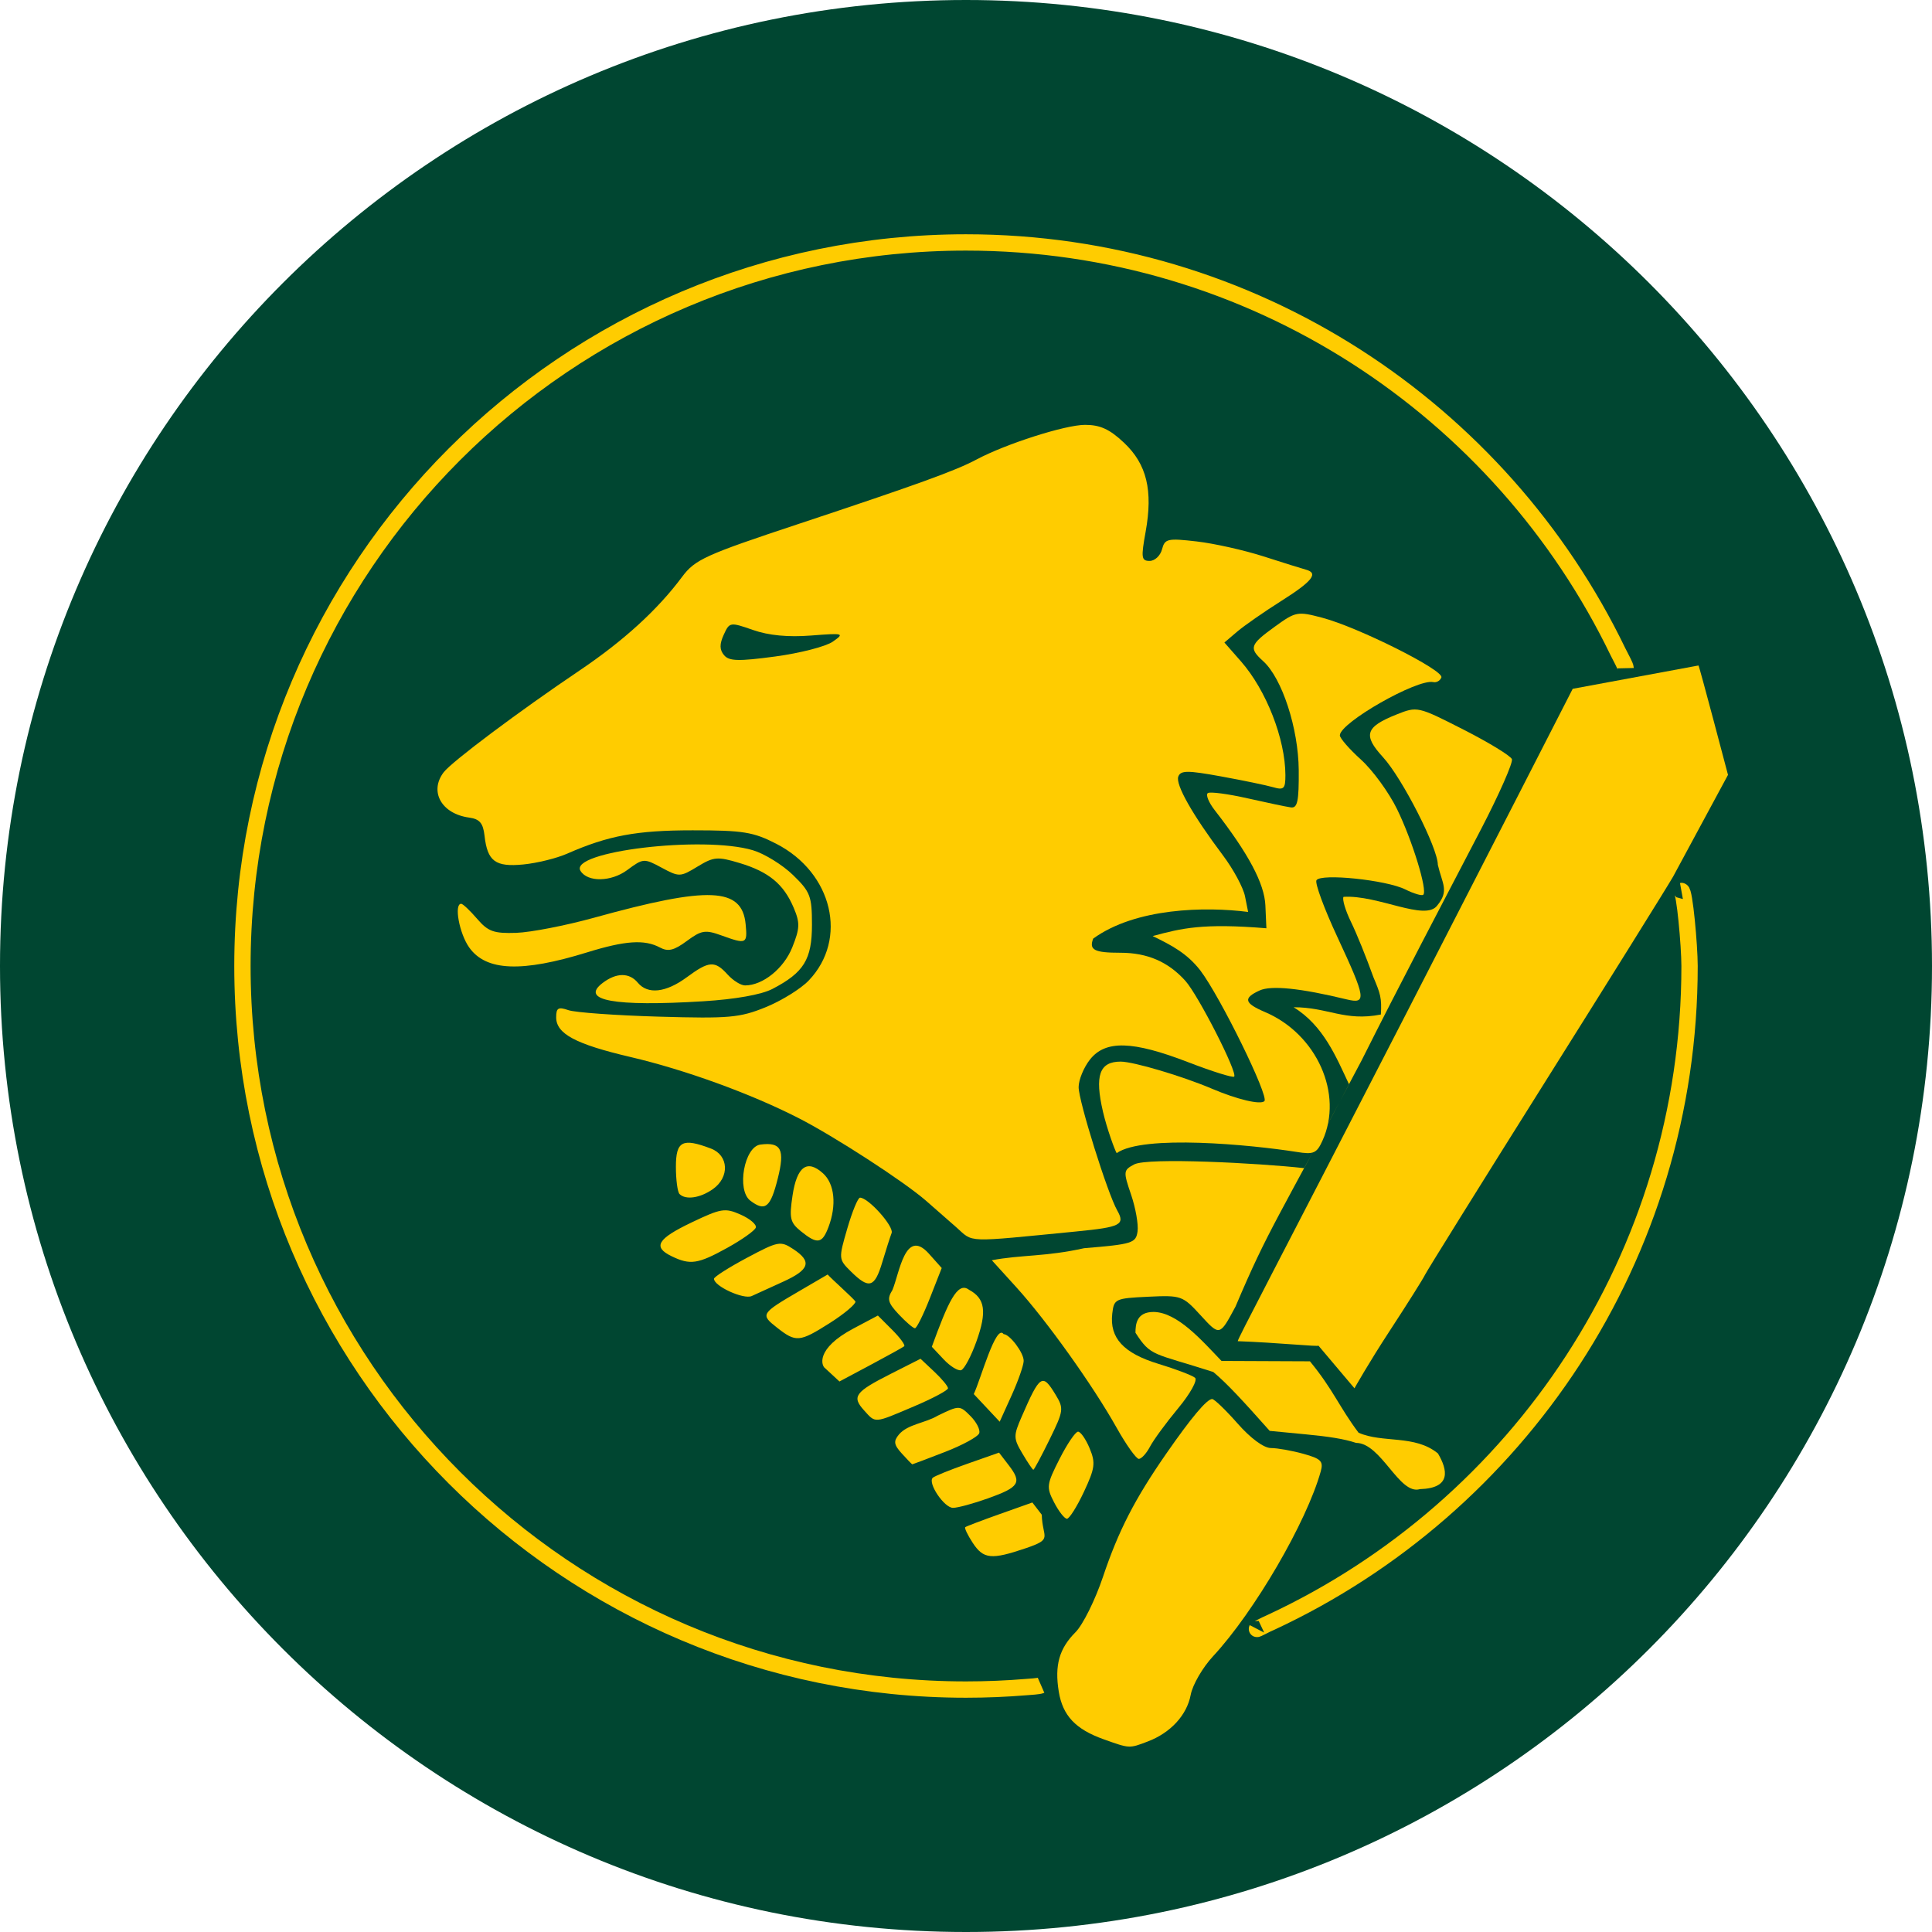
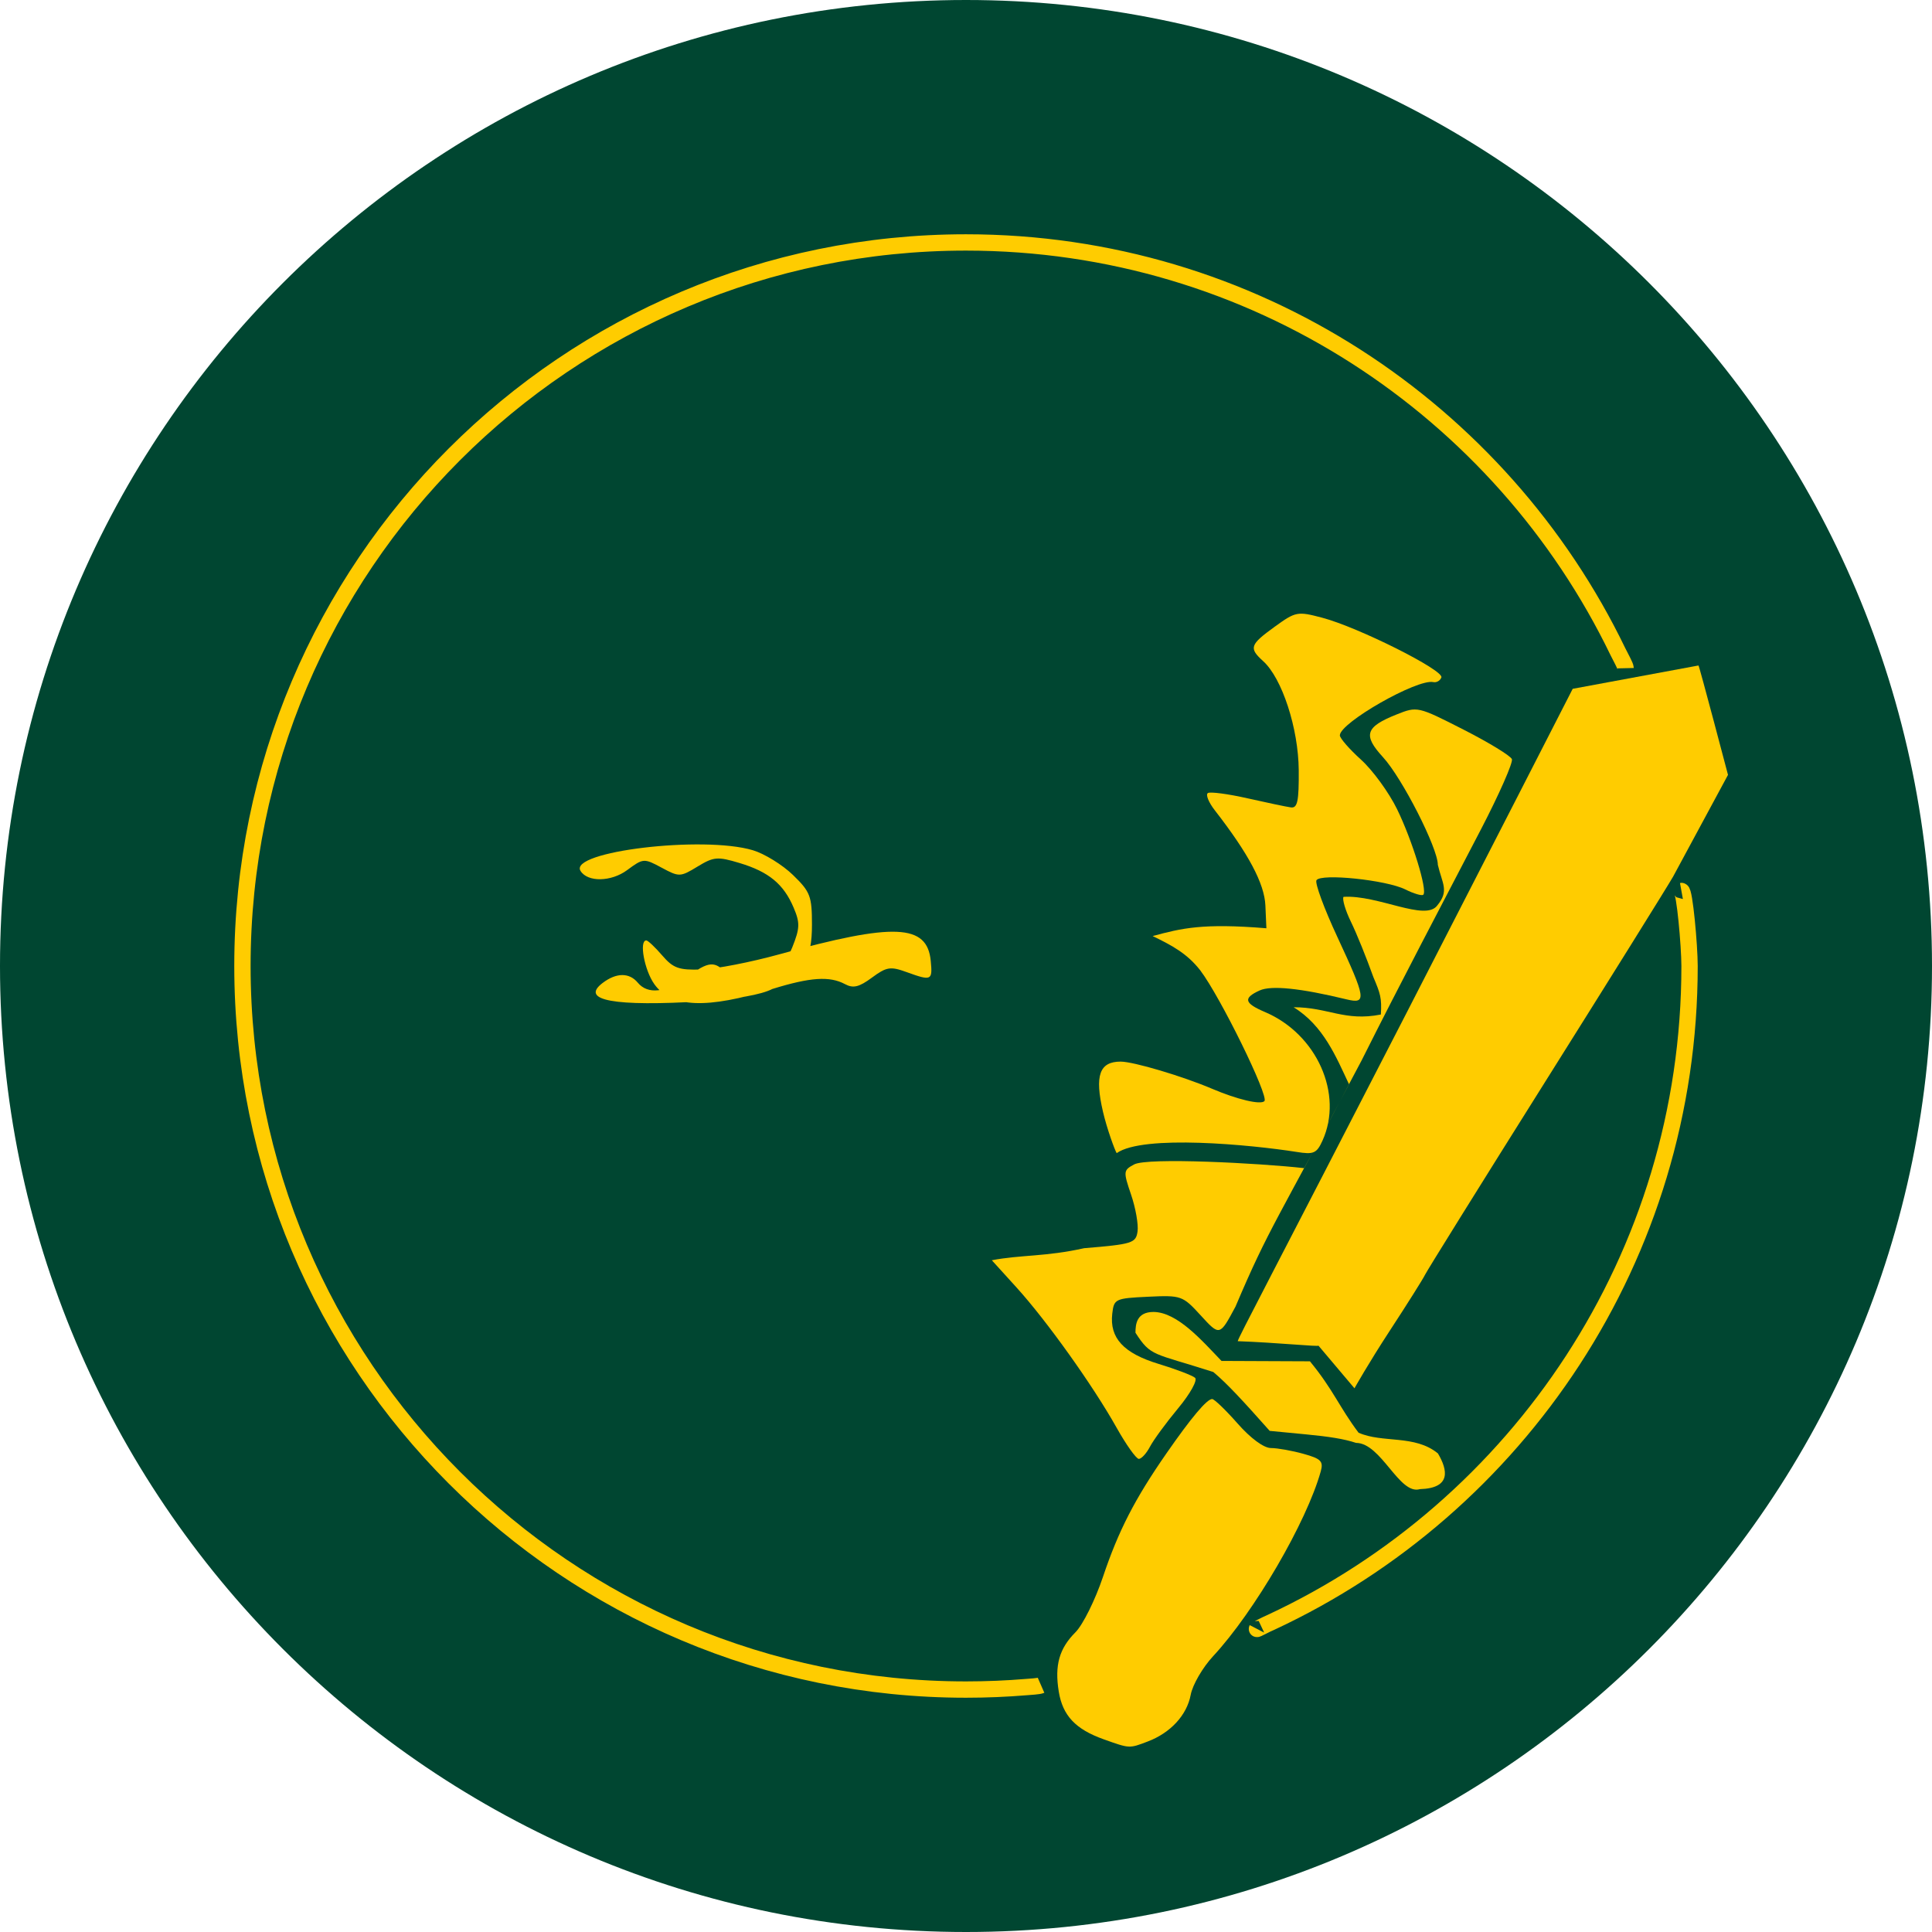
<svg xmlns="http://www.w3.org/2000/svg" xmlns:ns1="http://www.inkscape.org/namespaces/inkscape" xmlns:ns2="http://sodipodi.sourceforge.net/DTD/sodipodi-0.dtd" version="1.0" width="355" height="355" viewBox="0 0 355 355" id="Layer_1" xml:space="preserve" ns1:version="0.48.0 r9654" ns2:docname="Rajavartiolaitoksen_logo.svg">
  <ns2:namedview pagecolor="#ffffff" bordercolor="#666666" borderopacity="1" objecttolerance="10" gridtolerance="10" guidetolerance="10" ns1:pageopacity="0" ns1:pageshadow="2" ns1:window-width="1366" ns1:window-height="706" id="namedview3259" showgrid="false" fit-margin-top="0" fit-margin-left="0" fit-margin-right="0" fit-margin-bottom="0" ns1:zoom="0.49128557" ns1:cx="-168.33007" ns1:cy="322.29597" ns1:window-x="-8" ns1:window-y="-8" ns1:window-maximized="1" ns1:current-layer="Layer_1" />
  <defs id="defs252" />
  <path style="color:#000000;fill:#004631;fill-opacity:1;fill-rule:nonzero;stroke:none;stroke-width:1;marker:none;visibility:visible;display:inline;overflow:visible;enable-background:accumulate" d="m 355,177.5 c 0,98.031 -79.469,177.5 -177.5,177.5 C 79.469,355 0,275.531 0,177.5 0,79.469 79.469,-9.9999999e-6 177.5,-9.9999999e-6 275.531,-9.9999999e-6 355,79.469 355,177.5 z" id="path4069" ns1:connector-curvature="0" />
  <path style="color:#000000;fill:none;stroke:#ffcc00;stroke-width:3;stroke-linecap:butt;stroke-linejoin:round;stroke-miterlimit:4;stroke-opacity:1;stroke-dashoffset:0;marker:none;visibility:visible;display:inline;overflow:visible;enable-background:accumulate" d="m 308.958,163.716 c 0.572,-0.104 1.489,10.016 1.494,13.784 0,53.402 -31.484,99.45 -76.902,120.595 -1.034,0.424 -2.675,1.366 -2.591,1.203 m -39.665,10.375 c -0.419,0.183 -2.099,0.274 -2.61,0.316 -3.687,0.307 -7.418,0.464 -11.184,0.464 -73.428,0 -132.953,-59.525 -132.953,-132.953 0,-73.428 59.525,-132.953 132.953,-132.953 52.741,0 98.31,30.71 119.799,75.224 0.48,0.995 1.394,2.569 1.404,3.005" id="path4211" ns1:connector-curvature="0" ns2:nodetypes="cccccsssssc" />
  <g id="g4213" transform="translate(-1163.725,-554.963)" style="fill:#ffcc00;fill-opacity:1">
    <g id="g4205" style="fill:#ffcc00;fill-opacity:1">
      <path ns1:connector-curvature="0" d="m 1419.098,799.475 c 3.214,-4.919 6.125,-9.541 6.47,-10.271 0.344,-0.73 10.291,-16.705 22.103,-35.5 11.813,-18.795 22.381,-35.746 23.484,-37.668 l 10.086,-18.69 c 0,0 -5.319,-20.207 -5.426,-20.101 l -23.11,4.286 -10.238,20 c -5.631,11 -14.75,28.775 -20.265,39.5 -24.595,47.827 -31.045,59.888 -31.045,60.373 7.293,0.262 14.926,1.054 14.826,0.814 l 6.622,7.843 c 0,0 2.476,-4.437 6.493,-10.586 z m 8.845,22.556 c -4.243,-3.498 -10.179,-1.854 -14.585,-3.81 -3.557,-4.73 -4.656,-7.923 -8.938,-13.12 l -8.124,-0.035 -8.124,-0.035 c -3.577,-3.723 -8.088,-8.956 -12.487,-9 -3.082,0 -3.32,2.203 -3.32,3.819 2.87,4.441 3.172,3.645 14.296,7.213 2.594,2.161 5.61,5.469 10.367,10.82 l 6.696,0.644 c 4.148,0.399 6.971,0.825 9.165,1.562 4.651,0.024 7.942,9.641 11.741,8.499 5.826,-0.176 5.09,-3.548 3.313,-6.557 z m -53.338,52.933 c 4.211,-1.596 7.209,-4.85 7.91,-8.588 0.344,-1.834 2.196,-5.025 4.115,-7.09 7.574,-8.152 17.178,-24.638 19.776,-33.945 0.522,-1.872 0.06,-2.343 -3.187,-3.244 -2.089,-0.58 -4.772,-1.057 -5.963,-1.06 -1.308,0 -3.733,-1.787 -6.126,-4.506 -2.179,-2.475 -4.282,-4.5 -4.675,-4.5 -0.968,0 -3.834,3.408 -8.41,10 -5.811,8.371 -8.806,14.201 -11.65,22.672 -1.425,4.244 -3.698,8.825 -5.052,10.179 -2.986,2.986 -3.858,6.073 -3.075,10.893 0.718,4.423 3.077,6.933 8.245,8.775 4.826,1.72 4.67,1.712 8.094,0.414 z" style="fill:#ffcc00;fill-opacity:1" id="path4129" ns2:nodetypes="sssccccsscccscccccccccscccscsscccsscccss" />
    </g>
    <g id="g4167" style="fill:#ffcc00;fill-opacity:1">
-       <path d="m 1294.698,773.474 c 3.128,-2.191 2.944,-6.219 -0.343,-7.468 -5.25,-1.996 -6.435,-1.377 -6.435,3.358 0,2.383 0.3,4.633 0.667,5 1.129,1.129 3.78,0.742 6.111,-0.89 z m 11.946,-1.978 c 1.336,-5.328 0.623,-6.716 -3.196,-6.221 -2.974,0.386 -4.41,8.371 -1.853,10.306 2.735,2.07 3.702,1.287 5.049,-4.085 z m 9.301,8.969 c 1.538,-4.045 1.146,-7.97 -0.988,-9.901 -2.922,-2.644 -4.804,-1.273 -5.607,4.085 -0.626,4.175 -0.444,4.951 1.541,6.558 3.005,2.433 3.897,2.302 5.054,-0.742 z m -18.593,3.792 c 2.713,-1.5 5.076,-3.179 5.252,-3.732 0.176,-0.553 -1.08,-1.625 -2.791,-2.382 -2.864,-1.268 -3.578,-1.154 -9.002,1.439 -6.328,3.025 -7.198,4.512 -3.641,6.228 3.393,1.636 4.803,1.421 10.182,-1.553 z m 28.481,2.669 c 0.676,-2.257 1.453,-4.686 1.726,-5.397 0.462,-1.203 -4.271,-6.499 -5.808,-6.499 -0.379,0 -1.428,2.542 -2.331,5.648 -1.63,5.607 -1.625,5.665 0.679,7.94 3.307,3.264 4.341,2.959 5.734,-1.692 z m -18.173,3.533 c 4.848,-2.206 5.3,-3.702 1.808,-5.99 -2.332,-1.528 -2.751,-1.448 -8.5,1.616 -3.326,1.773 -6.048,3.506 -6.048,3.852 0,1.362 5.452,3.853 6.937,3.17 0.86,-0.396 3.471,-1.587 5.803,-2.649 z m 26.932,3.034 2.172,-5.533 -2.424,-2.715 c -4.3,-4.684 -5.343,3.69 -6.634,6.756 -1.026,1.643 -0.844,2.338 1.174,4.486 1.314,1.398 2.647,2.542 2.964,2.54 0.317,-10e-4 1.553,-2.492 2.748,-5.535 z m -18.368,4.559 c 2.583,-1.638 4.696,-3.405 4.696,-3.927 -0.347,-0.565 -4.419,-4.18 -5.116,-4.974 l -5.192,3.032 c -7.102,4.148 -7.198,4.304 -4.128,6.718 3.503,2.756 4.144,2.7 9.741,-0.849 z m 26.915,3.406 c 1.964,-5.488 1.614,-7.912 -1.373,-9.51 -2.136,-1.603 -3.864,2.393 -6.82,10.481 l 2.179,2.32 c 1.199,1.276 2.646,2.164 3.217,1.974 0.571,-0.19 1.829,-2.559 2.797,-5.264 z m -13.273,0.881 c 0.246,-0.203 -0.741,-1.557 -2.192,-3.009 l -2.639,-2.639 -4.482,2.378 c -7.101,3.767 -5.858,6.91 -5.22,7.294 l 2.64,2.446 5.723,-3.05 c 3.148,-1.677 5.925,-3.216 6.17,-3.42 z m 21.958,2.691 c 0.028,-1.503 -2.577,-4.921 -3.686,-4.921 -1.407,-2.027 -4.215,8.345 -5.482,11.012 l 2.381,2.539 2.381,2.539 2.189,-4.834 c 1.204,-2.659 2.201,-5.509 2.217,-6.334 z m -20.155,8.353 c 3.438,-1.459 6.25,-2.957 6.25,-3.329 0,-0.372 -1.136,-1.743 -2.524,-3.047 l -2.524,-2.371 -5.459,2.764 c -6.582,3.333 -7.208,4.182 -4.936,6.693 2.189,2.419 1.74,2.454 9.193,-0.71 z m 5.714,8.365 c 3.24,-1.255 6.064,-2.802 6.276,-3.438 0.212,-0.636 -0.515,-2.056 -1.616,-3.157 -1.988,-1.988 -2.029,-1.988 -6.014,-0.062 -2.251,1.355 -5.513,1.557 -7.125,3.458 -1.032,1.243 -0.935,1.879 0.532,3.5 0.986,1.09 1.852,1.981 1.924,1.981 0.072,0 2.782,-1.027 6.022,-2.282 z m 19.199,-2.281 c 2.597,-5.303 2.648,-5.689 1.094,-8.25 -2.41,-3.971 -2.853,-3.681 -6.224,4.072 -1.529,3.516 -1.52,3.952 0.132,6.75 0.972,1.645 1.881,2.991 2.02,2.991 0.14,0 1.479,-2.503 2.978,-5.563 z m -11.239,10.789 c 5.687,-2.04 6.194,-2.861 3.742,-6.051 l -1.787,-2.325 -5.829,2.049 c -3.206,1.127 -6.067,2.286 -6.357,2.577 -0.962,0.962 2.118,5.525 3.727,5.521 0.87,0 3.796,-0.799 6.504,-1.77 z m 17.55,-1.17 c 2.04,-4.355 2.165,-5.308 1.05,-8 -0.696,-1.681 -1.654,-3.056 -2.128,-3.056 -0.474,0 -2.004,2.254 -3.4,5.009 -2.392,4.721 -2.449,5.18 -0.991,8 0.851,1.645 1.908,2.991 2.35,2.991 0.442,0 1.845,-2.225 3.119,-4.944 z m -10.652,10.35 c 5.079,-1.73 3.026,-1.823 2.906,-6.15 l -1.728,-2.244 -6,2.129 c -3.3,1.171 -6.148,2.254 -6.33,2.407 -0.181,0.153 0.433,1.443 1.365,2.865 1.974,3.013 3.425,3.16 9.787,0.993 z" style="fill:#ffcc00;fill-opacity:1" id="path4107" ns1:connector-curvature="0" />
-     </g>
+       </g>
    <path ns2:nodetypes="ccsssscccccsscssscssscscccscsscc" ns1:connector-curvature="0" id="path4105" d="m 1401.97,766.627 c 3.129,0.508 3.693,0.264 4.75,-2.057 3.898,-8.556 -1.024,-19.586 -10.55,-23.643 -3.833,-1.632 -4.066,-2.567 -0.989,-3.969 2.132,-0.971 7.5,-0.421 15.989,1.639 3.719,0.902 3.561,-0.15 -1.728,-11.512 -2.419,-5.195 -4.137,-9.867 -3.819,-10.382 0.802,-1.298 12.83,-0.052 16.325,1.692 1.569,0.783 3.056,1.219 3.306,0.969 0.8,-0.8 -2.026,-10.005 -4.832,-15.739 -1.495,-3.056 -4.47,-7.139 -6.61,-9.073 -2.14,-1.934 -3.892,-3.944 -3.892,-4.468 0,-2.318 14.228,-10.428 17.172,-9.788 0.593,0.129 1.261,-0.257 1.484,-0.857 0.49,-1.32 -15.277,-9.221 -21.887,-10.968 -4.562,-1.205 -4.876,-1.146 -8.75,1.661 -4.568,3.309 -4.768,3.91 -2.103,6.322 3.468,3.139 6.47,12.342 6.529,20.021 0.044,5.718 -0.23,7.016 -1.445,6.847 -0.825,-0.115 -4.412,-0.867 -7.971,-1.672 -3.559,-0.805 -6.834,-1.239 -7.278,-0.965 -0.444,0.274 0.129,1.702 1.273,3.172 6.191,7.961 9.117,13.465 9.293,17.479 l 0.184,4.195 c -11.732,-0.964 -15.561,-0.008 -20.9,1.43 3.624,1.757 6.354,3.228 8.759,6.316 3.693,4.872 12.652,23.141 11.777,24.017 -0.711,0.712 -4.99,-0.301 -9.636,-2.28 -5.428,-2.312 -14.423,-4.983 -16.781,-4.983 -3.898,0 -4.795,2.542 -3.247,9.202 0.721,3.1 2.15,7.022 2.518,7.616 4.875,-3.451 24.682,-1.542 33.06,-0.223 z" style="fill:#ffcc00;fill-opacity:1" />
    <g id="g4200" style="fill:#ffcc00;fill-opacity:1">
-       <path ns1:connector-curvature="0" d="m 1305.641,736.685 c 5.796,-3.015 7.279,-5.418 7.279,-11.794 0,-5.268 -0.299,-6.054 -3.486,-9.149 -1.917,-1.862 -5.232,-3.909 -7.366,-4.548 -9.14,-2.738 -33.88,0.227 -31.674,3.796 1.298,2.1 5.629,2.025 8.568,-0.147 2.96,-2.188 3.086,-2.197 6.339,-0.445 3.219,1.733 3.418,1.727 6.593,-0.204 2.99,-1.818 3.664,-1.874 7.745,-0.646 5.352,1.611 8.087,3.873 9.921,8.208 1.183,2.794 1.148,3.765 -0.262,7.288 -1.553,3.882 -5.408,6.988 -8.674,6.988 -0.767,0 -2.209,-0.9 -3.205,-2 -2.346,-2.593 -3.404,-2.522 -7.5,0.5 -3.841,2.833 -7.171,3.204 -9,1 -1.561,-1.881 -3.929,-1.868 -6.446,0.035 -4.263,3.224 2.085,4.387 18.446,3.379 5.904,-0.364 10.719,-1.219 12.721,-2.261 z m -34.012,-6.733 c 6.99,-2.163 10.531,-2.398 13.353,-0.888 1.508,0.807 2.59,0.545 4.946,-1.197 2.675,-1.977 3.39,-2.094 6.325,-1.033 4.639,1.678 4.832,1.59 4.481,-2.046 -0.656,-6.789 -6.702,-7.051 -27.813,-1.207 -5.225,1.446 -11.675,2.702 -14.335,2.79 -4.138,0.137 -5.175,-0.236 -7.202,-2.59 -1.302,-1.512 -2.614,-2.75 -2.916,-2.75 -1.357,0 -0.352,5.466 1.476,8.034 3.093,4.343 9.648,4.612 21.685,0.887 z" style="fill:#ffcc00;fill-opacity:1" id="path4191" />
+       <path ns1:connector-curvature="0" d="m 1305.641,736.685 c 5.796,-3.015 7.279,-5.418 7.279,-11.794 0,-5.268 -0.299,-6.054 -3.486,-9.149 -1.917,-1.862 -5.232,-3.909 -7.366,-4.548 -9.14,-2.738 -33.88,0.227 -31.674,3.796 1.298,2.1 5.629,2.025 8.568,-0.147 2.96,-2.188 3.086,-2.197 6.339,-0.445 3.219,1.733 3.418,1.727 6.593,-0.204 2.99,-1.818 3.664,-1.874 7.745,-0.646 5.352,1.611 8.087,3.873 9.921,8.208 1.183,2.794 1.148,3.765 -0.262,7.288 -1.553,3.882 -5.408,6.988 -8.674,6.988 -0.767,0 -2.209,-0.9 -3.205,-2 -2.346,-2.593 -3.404,-2.522 -7.5,0.5 -3.841,2.833 -7.171,3.204 -9,1 -1.561,-1.881 -3.929,-1.868 -6.446,0.035 -4.263,3.224 2.085,4.387 18.446,3.379 5.904,-0.364 10.719,-1.219 12.721,-2.261 z c 6.99,-2.163 10.531,-2.398 13.353,-0.888 1.508,0.807 2.59,0.545 4.946,-1.197 2.675,-1.977 3.39,-2.094 6.325,-1.033 4.639,1.678 4.832,1.59 4.481,-2.046 -0.656,-6.789 -6.702,-7.051 -27.813,-1.207 -5.225,1.446 -11.675,2.702 -14.335,2.79 -4.138,0.137 -5.175,-0.236 -7.202,-2.59 -1.302,-1.512 -2.614,-2.75 -2.916,-2.75 -1.357,0 -0.352,5.466 1.476,8.034 3.093,4.343 9.648,4.612 21.685,0.887 z" style="fill:#ffcc00;fill-opacity:1" id="path4191" />
    </g>
    <g transform="translate(240,0)" id="g4195" style="fill:#ffcc00;fill-opacity:1">
-       <path ns1:connector-curvature="0" d="m 1121.588,781.231 c 8.063,-0.787 8.912,-1.228 7.422,-3.853 -1.785,-3.143 -7.09,-20.094 -7.09,-22.654 0,-1.333 0.933,-3.61 2.073,-5.059 2.835,-3.604 7.812,-3.475 18.027,0.464 4.42,1.704 8.235,2.9 8.479,2.656 0.683,-0.683 -6.592,-14.956 -8.97,-17.6 -3.136,-3.487 -6.984,-5.155 -11.893,-5.155 -4.849,0 -5.841,-0.512 -5.039,-2.601 7.808,-5.664 20.62,-5.905 28.467,-4.899 l -0.574,-2.882 c -0.316,-1.585 -2.135,-4.96 -4.042,-7.5 -5.614,-7.474 -8.77,-13.046 -8.212,-14.5 0.438,-1.141 1.691,-1.144 7.852,-0.022 4.032,0.734 8.344,1.628 9.581,1.987 1.962,0.568 2.249,0.284 2.244,-2.215 -0.013,-6.645 -3.516,-15.613 -8.167,-20.911 l -3.04,-3.463 2.357,-2.007 c 1.296,-1.104 4.944,-3.641 8.107,-5.639 5.718,-3.612 6.887,-5.104 4.5,-5.746 -0.688,-0.185 -4.175,-1.276 -7.75,-2.425 -3.575,-1.149 -9.115,-2.389 -12.311,-2.755 -5.364,-0.616 -5.854,-0.503 -6.367,1.456 -0.305,1.168 -1.326,2.123 -2.268,2.123 -1.525,0 -1.607,-0.588 -0.744,-5.348 1.379,-7.608 0.212,-12.423 -3.966,-16.364 -2.641,-2.491 -4.379,-3.288 -7.169,-3.288 -3.622,0 -14.57,3.496 -19.939,6.367 -3.823,2.044 -10.838,4.584 -32.62,11.811 -17.298,5.739 -19.104,6.56 -21.5,9.779 -4.486,6.025 -10.72,11.715 -18.818,17.175 -11.155,7.521 -23.492,16.762 -24.969,18.705 -2.692,3.54 -0.397,7.631 4.671,8.323 1.939,0.265 2.576,1.015 2.838,3.341 0.529,4.694 1.985,5.772 7.123,5.275 2.496,-0.241 6.114,-1.131 8.039,-1.977 7.572,-3.329 12.771,-4.298 23.066,-4.298 9.277,0 11.154,0.302 15.378,2.473 10.353,5.321 13.242,17.525 5.951,25.136 -1.454,1.518 -5.018,3.723 -7.919,4.901 -4.752,1.929 -6.7,2.1 -19.626,1.728 -7.893,-0.227 -15.363,-0.764 -16.6,-1.192 -1.865,-0.645 -2.25,-0.42 -2.25,1.315 0,3.024 3.561,4.928 13.626,7.285 10.07,2.358 22.055,6.711 30.875,11.212 6.56,3.348 19.351,11.636 23.427,15.18 1.415,1.23 3.923,3.428 5.573,4.883 3.272,2.886 1.311,2.817 22.168,0.78 z M 1056.759,675.337 c -0.824,-0.992 -0.838,-2.013 -0.05,-3.741 1.062,-2.332 1.162,-2.348 5.397,-0.87 2.87,1.001 6.429,1.341 10.63,1.015 6.039,-0.469 6.215,-0.419 4.008,1.126 -1.269,0.889 -6.03,2.115 -10.58,2.726 -6.784,0.91 -8.476,0.864 -9.405,-0.255 z" style="fill:#ffcc00;fill-opacity:1" id="path4097" />
-     </g>
+       </g>
    <path id="path4067" style="fill:#ffcc00;fill-opacity:1" d="m 1403.368,769.607 c -8.258,-0.919 -28.786,-2 -31.248,-0.683 -1.992,1.066 -2.015,1.291 -0.561,5.557 0.833,2.445 1.368,5.482 1.188,6.748 -0.305,2.152 -0.945,2.353 -9.826,3.089 -7.02,1.574 -11.649,1.198 -16.951,2.213 l 4.537,5 c 5.546,6.113 14.039,18.01 18.38,25.75 1.774,3.163 3.616,5.75 4.095,5.75 0.478,0 1.401,-1.012 2.051,-2.25 0.65,-1.238 2.979,-4.414 5.177,-7.058 2.207,-2.656 3.596,-5.16 3.104,-5.593 -0.49,-0.432 -3.501,-1.579 -6.69,-2.55 -6.457,-1.966 -9.038,-4.761 -8.525,-9.234 0.311,-2.715 0.545,-2.825 6.58,-3.112 6.081,-0.289 6.352,-0.195 9.617,3.37 3.561,3.887 3.525,3.896 6.455,-1.572 6.179,-14.577 7.451,-15.397 23.148,-45.188 l 0,-4e-5 c 7.244,-14.452 14.682,-28.514 21.974,-42.542 3.348,-6.451 5.894,-12.232 5.659,-12.847 -0.236,-0.614 -4.237,-3.057 -8.891,-5.428 -8.406,-4.283 -8.487,-4.301 -12.312,-2.776 -5.725,2.284 -6.203,3.788 -2.489,7.836 3.532,3.848 10.082,16.702 10.082,19.785 0.819,3.508 2.129,4.762 -0.117,7.483 -2.205,2.956 -10.881,-1.992 -17.213,-1.598 -0.267,0.433 0.342,2.489 1.355,4.57 1.118,2.298 2.844,6.599 4.142,10.204 1.273,3.013 1.546,3.806 1.365,6.847 -6.66,1.318 -9.724,-1.348 -16.032,-1.336 5.501,3.377 7.837,9.187 10.183,14.162 0,0 -8.252,15.388 -8.235,15.405 z" ns1:connector-curvature="0" ns2:nodetypes="cccsccssssscssssccccssssccccccccc" />
  </g>
</svg>